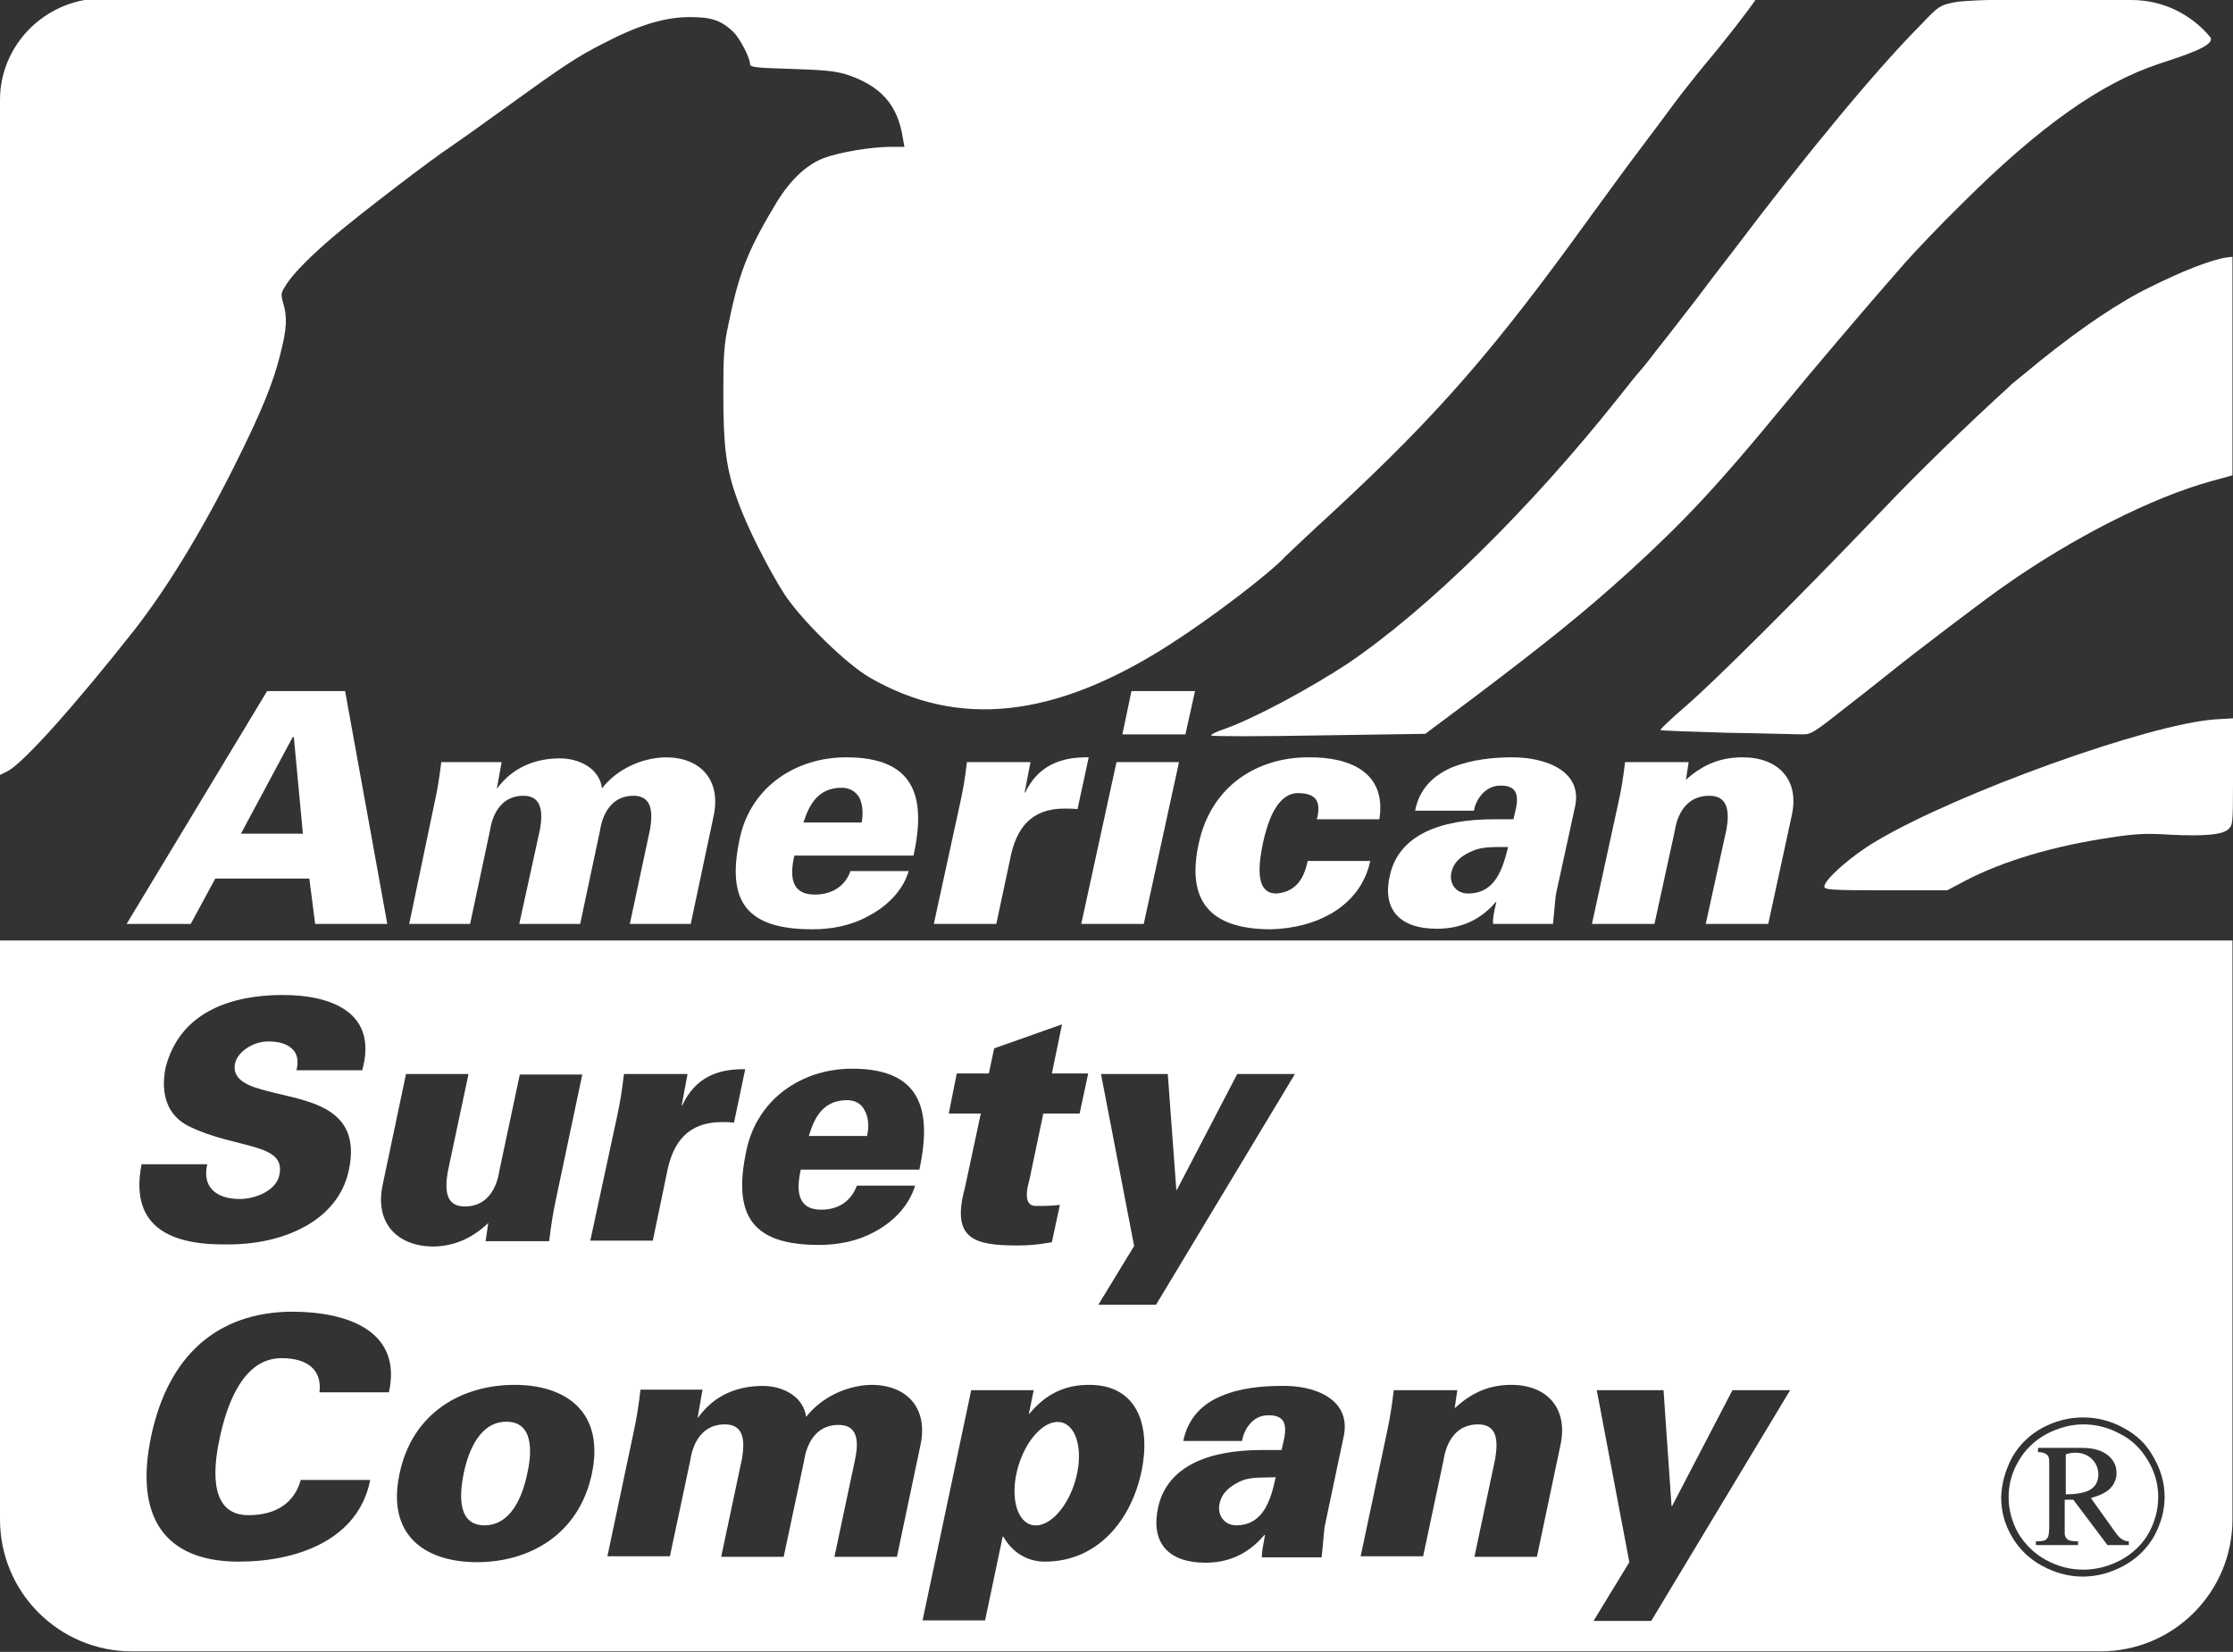
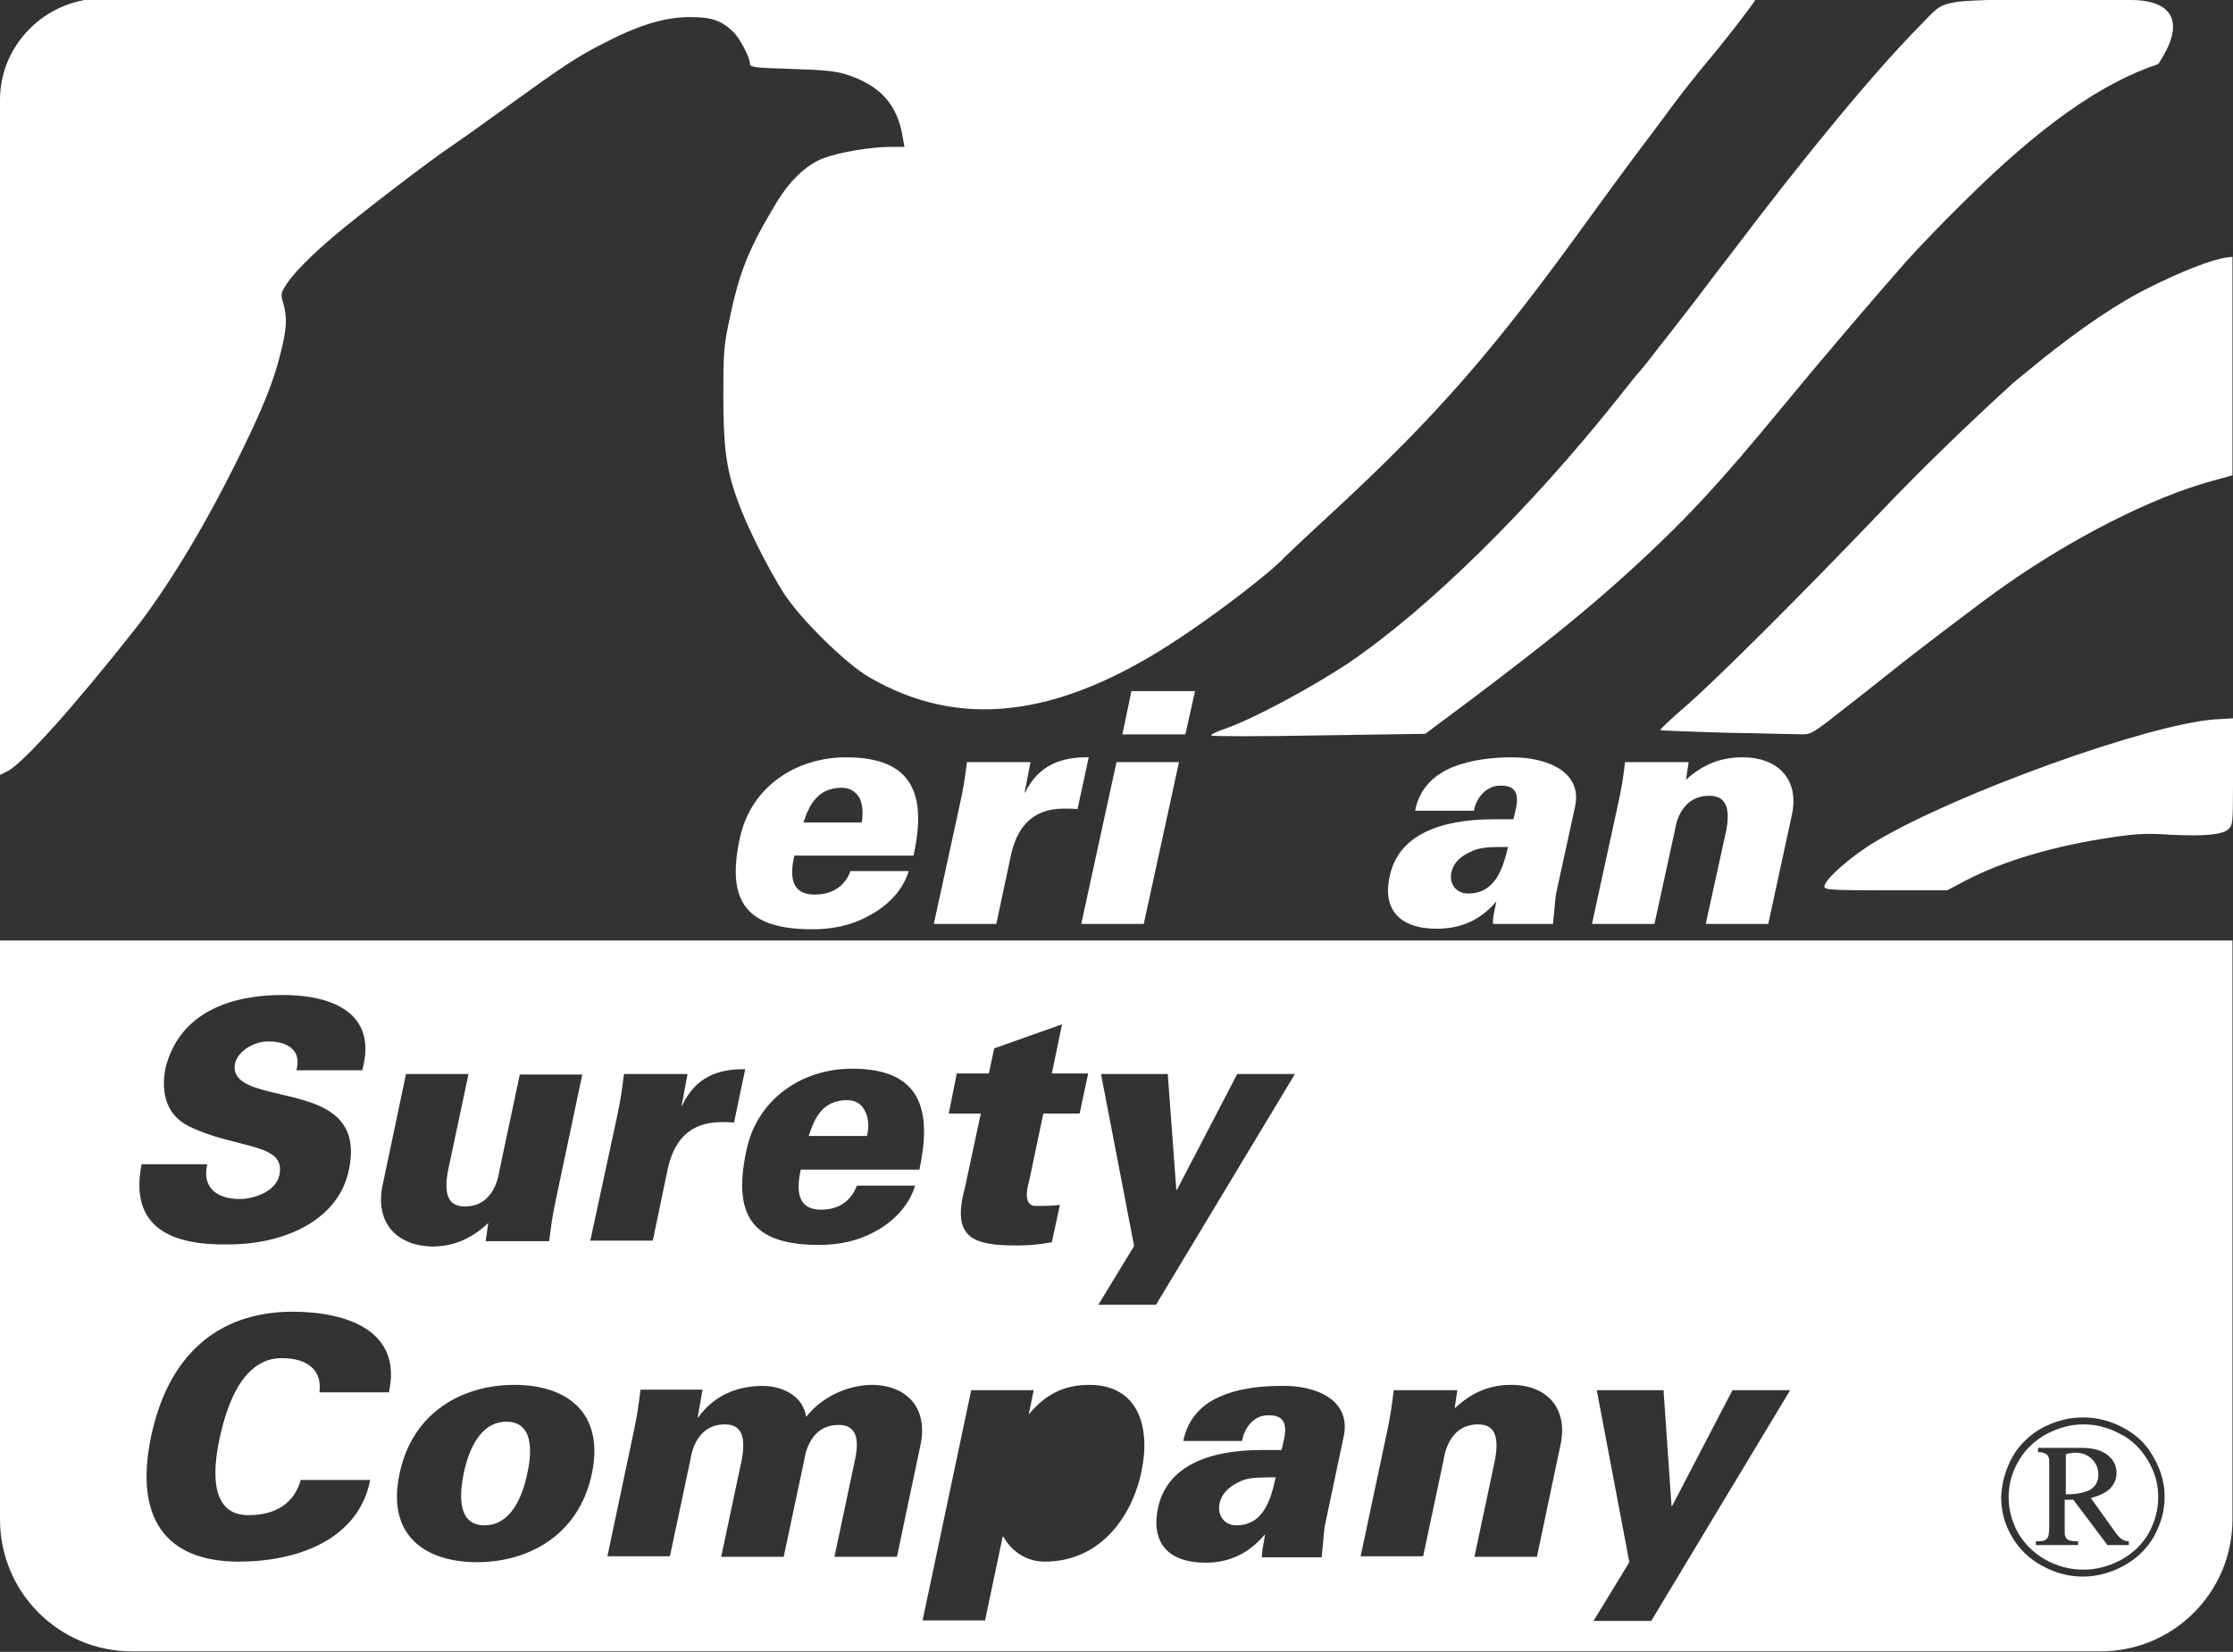
<svg xmlns="http://www.w3.org/2000/svg" version="1.1" id="Layer_1" x="0px" y="0px" width="418px" height="309.3px" viewBox="0 0 418 309.3" style="enable-background:new 0 0 418 309.3;" xml:space="preserve">
  <rect x="0" y="0" width="418" height="309.3" fill="#333333" stroke="none" />
  <style type="text/css">
	.st0{fill:#FFFFFF;}
</style>
  <g>
    <path class="st0" d="M161.9,208c-0.6-1.3-1.8-2.1-3.7-2c-4.1,0.2-5.7,3.1-6.8,6.7h10.9C162.7,211,162.6,209.3,161.9,208z" />
-     <ellipse transform="matrix(0.297 -0.955 0.955 0.297 -125.727 381.075)" class="st0" cx="195.9" cy="275.9" rx="10" ry="5.5" />
    <path class="st0" d="M392.2,278.1c0.4-0.6,0.6-1.2,0.6-2c0-1.1-0.4-2.1-1.2-2.9c-0.8-0.8-1.9-1.2-3.1-1.2c-0.5,0-1.2,0.1-1.8,0.3   v7.5c1.7,0,2.9-0.2,3.7-0.5C391.2,279.1,391.8,278.6,392.2,278.1z" />
    <path class="st0" d="M383,292.1c2.2,1.2,4.5,1.8,7,1.8c2.4,0,4.7-0.6,7-1.8c2.2-1.2,4-2.9,5.2-5c1.2-2.2,1.8-4.4,1.8-6.8   c0-2.4-0.6-4.6-1.9-6.8c-1.3-2.2-3-3.9-5.2-5c-2.2-1.2-4.5-1.8-6.9-1.8c-2.3,0-4.6,0.6-6.9,1.8c-2.2,1.2-4,2.9-5.2,5   c-1.3,2.2-1.9,4.4-1.9,6.8c0,2.4,0.6,4.6,1.8,6.8C379.1,289.2,380.8,290.9,383,292.1z M381.3,288.6c0.7,0,1.2-0.1,1.5-0.2   c0.3-0.2,0.5-0.4,0.6-0.7c0.1-0.2,0.2-0.9,0.2-2v-11c0-1,0-1.6-0.1-1.8c-0.1-0.3-0.3-0.6-0.6-0.7c-0.3-0.2-0.7-0.3-1.4-0.3v-0.8   h8.3c2.1,0,3.7,0.5,4.8,1.4c1.1,0.9,1.6,2,1.6,3.3c0,1.1-0.4,2-1.1,2.8c-0.7,0.8-2,1.4-3.7,1.9l4.5,6.3c0.5,0.7,1,1.3,1.5,1.5   c0.3,0.2,0.7,0.3,1.1,0.3v0.7h-4l-6.4-8.5h-1.6v6.5c0.1,0.5,0.3,0.8,0.6,1c0.3,0.2,1,0.3,1.9,0.3v0.7h-7.9V288.6z" />
    <path class="st0" d="M94.8,266.2c-4.9,0-7.1,5.3-8,9.7c-0.9,4.4-1,9.7,3.9,9.7c4.9,0,7.1-5.3,8-9.7   C99.7,271.5,99.7,266.2,94.8,266.2z" />
    <path class="st0" d="M232.3,277.3c-1.9,0.9-3.5,2-4,4.2c-0.5,2.2,0.9,4.1,3.1,4.1c5.1,0,6.5-4.8,7.4-9   C236.4,276.7,234.1,276.5,232.3,277.3z" />
    <path class="st0" d="M0,176.2V230v53.8v0.7c0,13.7,11.1,24.7,24.7,24.7h337.6h0.9h30c13.7,0,24.7-11.1,24.7-24.7v-58.7v-49.7H209H0   z M376.7,272.8c1.4-2.4,3.3-4.2,5.7-5.5c2.5-1.3,5-1.9,7.5-1.9c2.6,0,5.1,0.6,7.5,1.9c2.5,1.3,4.4,3.1,5.7,5.5   c1.4,2.4,2.1,4.9,2.1,7.5c0,2.6-0.7,5-2,7.4c-1.4,2.4-3.3,4.2-5.7,5.5c-2.4,1.3-5,2-7.6,2c-2.7,0-5.2-0.7-7.6-2   c-2.4-1.3-4.3-3.1-5.7-5.5c-1.4-2.4-2-4.8-2-7.4C374.7,277.7,375.4,275.2,376.7,272.8z M157,266.8c-5.8,0-6.4,6.4-6.5,6.8   l-3.8,17.9H135l3.9-18.4c0.5-3.1,0.5-6.4-3.2-6.4c-5.8,0-6.4,6.4-6.5,6.8l-3.8,17.9h-11.7l4.9-23.2c0.6-2.8,0.9-4.7,1.3-8h11.6   l-0.9,5.2h0.1c3.1-4.3,7.5-5.9,12.1-5.9c3.8,0,7.6,2,8.1,5.8c2.9-3.7,7.6-5.9,12.2-6c6.7,0,10.7,4.4,9.2,11.3l-4.4,20.9h-11.7   l3.9-18.4C160.7,270.1,160.7,266.8,157,266.8z M181.8,260.3h11.7l-0.9,4.4h0.1c3.1-3.7,6.6-5.4,11.2-5.4c9.2,0,11.5,7.9,9.8,16.1   c-1.9,9.2-8.2,17-18.1,17c-3.5,0-6.2-1.9-7.8-4.7h-0.1l-3.3,15.7h-11.7L181.8,260.3z M179.1,201h6l1-4.7l12.7-4.5l-1.9,9.2h6.8   l-1.6,7.5h-6.8l-2.6,12.4c-0.2,0.8-1.5,4.9,1.2,4.9c1.5,0,3.1,0,4.5-0.2l-1.5,7c-2.8,0.5-4.7,0.6-6.4,0.6c-8,0-12.5-1.1-9.9-10.7   l3-14h-6L179.1,201z M159.5,200.1c12.6,0,15.1,7.3,12.6,18.9h-22.2c-0.9,4-0.6,7.5,3.8,7.5c3.3,0,5.6-1.6,6.7-4.5h10.9   c-1.2,4-4.4,7-7.7,8.7c-3.1,1.7-6.7,2.4-10.3,2.4c-12.4,0-16.2-5.4-13.6-17.6C141.7,205.7,150.2,200.1,159.5,200.1z M115.5,209.1   c0.6-2.8,0.9-4.7,1.3-8h11.9l-1.1,5.9h0.1c2.4-5.2,6.6-6.9,11.8-6.8l-2.1,10c-0.9-0.1-1.7-0.1-2.5-0.1c-6.1,0.1-9,3.7-10.1,9.7   l-2.6,12.5h-11.7L115.5,209.1z M110.8,275.9c-2.4,11.5-11.8,16.6-21.5,16.6c-9.7,0-17-5-14.5-16.6c2.4-11.5,11.8-16.6,21.5-16.6   S113.2,264.4,110.8,275.9z M71.6,222l4.4-20.9h11.7l-3.9,18.4c-0.5,3.1-0.5,6.4,3.2,6.4c5.8,0,6.4-6.4,6.5-6.8l3.8-17.9h11.7   l-4.9,23.2c-0.6,2.8-0.9,4.7-1.3,8H90.9l0.5-3.4c-3.3,3.1-6.7,4.4-10.6,4.4C74.2,233.2,70.2,228.9,71.6,222z M72.8,260.7h-13   c0.5-4-2-6.4-7.1-6.4c-7.1,0-10.2,8.4-11.6,15.1c-1.4,6.5-1.6,14.3,5.4,14.3c5.2,0,8.6-2.3,9.8-6.6h13   c-2.2,11.3-13.8,15.3-24.6,15.3c-13.9,0-19.6-8.4-16.4-23.5c3.2-15.1,12.4-23.2,26.3-23.3C65.4,245.6,75.3,249.4,72.8,260.7z    M26.5,218h12.3c-1,4.2,1.6,6.5,6.1,6.5c2.8,0,6.8-1.5,7.4-4.5c1.3-6.1-8.1-4.8-16.9-9.1c-4.1-2-5.4-6.1-4.4-11   c2.7-10.6,12.6-13.6,21.9-13.6c9.2,0,17.9,3.3,14.9,14.1H55.5c0.4-1.7,0.2-3.1-0.8-4c-0.9-0.9-2.4-1.4-4.5-1.4   c-2.8,0-5.7,1.9-6.2,4.1c-0.7,3.3,3,4.4,6.1,5.2c7.1,1.9,17.8,2.7,15.2,14.8c-2,9.5-12.2,13.9-22.5,13.9   C32.6,233.2,24.1,230.2,26.5,218z M298.9,260.3h12.5l1.5,21.7h0.1l11.3-21.7h10.8l-26,43.2h-10.8l6.7-11L298.9,260.3z M259.6,268.3   c0.6-2.8,0.9-4.7,1.3-8h11.9l-0.5,3.4c3.3-3.1,6.7-4.4,10.6-4.4c6.7,0,10.7,4.4,9.2,11.3l-4.4,20.9H276l3.9-18.4   c0.5-3.1,0.5-6.4-3.2-6.4c-5.8,0-6.4,6.4-6.5,6.8l-3.8,17.9h-11.7L259.6,268.3z M251.5,269.1l-3.4,16.1c-0.3,1.3-0.3,2.7-0.7,6.4   h-11.2c0-1,0.2-2,0.6-4.2h-0.1c-1.9,2.2-5.2,5.2-11,5.2c-7.3,0-10.3-4-8.9-10.4c1.7-7.6,9.3-10.7,19.4-10.7h3.7   c0.6-2.7,2-6.7-2.7-6.5c-2.9,0.1-4.4,2.9-4.7,4.8h-11c0.9-4.4,3.7-7,7.1-8.4c3.5-1.5,7.6-1.9,11.1-1.9   C246.1,259.3,253.1,262,251.5,269.1z M220.2,222.8h0.1l11.3-21.7h10.8l-26,43.2h-10.8l6.7-11l-6.2-32.2h12.5L220.2,222.8z" />
-     <path class="st0" d="M50,129.4L23.7,173h12l4.6-8.5h17.6l1.1,8.5h13.5l-7.9-43.6H50z M45.1,156.1l9.7-18.1H55l1.7,18.1H45.1z" />
-     <path class="st0" d="M124.6,141.8c-4.5,0.1-9.1,2.2-11.9,5.8c-0.5-3.7-4.2-5.6-7.9-5.6c-4.5,0-8.8,1.6-11.8,5.7H93l0.9-5H82.6   c-0.4,3.3-0.7,5.1-1.3,7.8L76.6,173H88l3.7-17.4c0.1-0.4,0.7-6.6,6.3-6.6c3.5,0,3.6,3.2,3.1,6.2L97.2,173h11.4l3.7-17.4   c0.1-0.4,0.7-6.6,6.3-6.6c3.5,0,3.6,3.2,3.1,6.2l-3.8,17.8h11.4l4.3-20.3C135,146,131.1,141.8,124.6,141.8z" />
    <path class="st0" d="M158.4,141.8c-9.3,0-17.8,5.4-19.9,15.1c-2.6,11.9,1.2,17.1,13.6,17.1c3.6,0,7.2-0.7,10.3-2.4   c3.3-1.7,6.5-4.5,7.7-8.5h-10.9c-1,2.8-3.4,4.4-6.7,4.4c-4.4,0-4.7-3.4-3.8-7.3H171C173.5,148.9,171,141.8,158.4,141.8z M161.3,154   h-10.9c1.1-3.4,2.7-6.3,6.8-6.5c1.8-0.1,3,0.7,3.7,1.9C161.5,150.7,161.6,152.4,161.3,154z" />
    <path class="st0" d="M191.9,148.4h-0.1l1.1-5.7h-11.9c-0.4,3.3-0.7,5.1-1.3,7.8l-4.9,22.5h11.7l2.6-12.2c1.1-5.8,4-9.4,10.1-9.4   c0.8,0,1.6,0,2.5,0.1l2.1-9.7C198.5,141.7,194.3,143.4,191.9,148.4z" />
    <polygon class="st0" points="210.1,137.5 221.9,137.5 223.7,129.4 211.8,129.4  " />
    <polygon class="st0" points="202.4,173 214.1,173 220.7,142.7 209,142.7  " />
-     <path class="st0" d="M244.9,141.8c-9.3,0-18.1,5.1-20.5,16.1c-2.3,10.5,1.8,16.1,13.5,16.1c4.1-0.1,8.3-1.1,11.7-3.2   c3.4-2.1,6-5.3,6.9-9.6h-11.7c-0.6,2.7-1.8,5.8-5.9,6.1c-4.3,0-3.1-6.3-2.5-9.4c0.7-3.1,2.3-9.4,6.6-9.4c1.8,0,2.9,0.5,3.4,1.3   c0.5,0.8,0.5,2.1,0.1,3.6h11.7C259.6,144.7,252.8,141.7,244.9,141.8z" />
    <path class="st0" d="M283.1,141.8c-3.5,0-7.5,0.4-11.1,1.8c-3.4,1.4-6.3,3.9-7.1,8.2h11c0.3-1.8,1.8-4.5,4.7-4.7   c4.7-0.2,3.3,3.7,2.7,6.3h-3.7c-10.1,0-17.7,3-19.4,10.4c-1.5,6.2,1.5,10.1,8.8,10.1c5.8,0,9.1-2.8,11-5h0.1   c-0.5,2.2-0.7,3.1-0.6,4.1h11.2c0.4-3.6,0.4-5,0.7-6.2l3.4-15.6C296.4,144.4,289.4,141.8,283.1,141.8z M274.8,167.3   c-2.2,0-3.6-1.8-3.1-4c0.5-2.1,2.1-3.2,4-4c1.8-0.8,4.1-0.7,6.6-0.7C281.3,162.7,279.9,167.3,274.8,167.3z" />
    <path class="st0" d="M326.2,141.8c-3.9,0-7.3,1.2-10.6,4.2l0.5-3.3h-11.9c-0.4,3.3-0.7,5.1-1.3,7.8L298,173h11.7l3.8-17.4   c0.1-0.4,0.7-6.6,6.5-6.6c3.6,0,3.7,3.2,3.2,6.2l-3.9,17.8H331l4.4-20.3C336.9,146,332.9,141.8,326.2,141.8z" />
    <path class="st0" d="M25.2,117.9c6-7.7,12.5-18.3,18.7-30.7c5-10,7.3-15.6,8.6-21c1.2-4.7,1.3-6.8,0.5-9.5   c-0.5-1.7-0.4-1.9,0.7-3.6c1.4-2.1,4.6-5.3,8.7-8.8c5.2-4.4,18.4-14.5,22.2-17c0.9-0.6,5.3-3.7,9.7-6.9   c11.2-8.1,13.6-9.7,18.7-12.3c6.5-3.4,11.5-4.9,16.1-4.9c4.1,0,5.9,0.6,8.2,2.8c1.2,1.2,3.1,4.8,3.1,6c0,0.6,1,0.7,7.7,0.9   c6.1,0.2,8.2,0.4,10.2,1c6.5,2.1,9.7,5.6,10.7,11.9l0.3,1.7h-2.6c-3.6,0-9.6,1-12.5,2.1c-3.4,1.3-6.6,4.4-9.3,9.1   c-5.1,8.5-6.7,12.9-8.6,22.3c-0.8,3.7-0.9,5.9-0.9,12.8c0,9.7,0.5,13.9,2.6,19.7c1.7,4.9,5.8,13,8.8,17.7   c3.2,4.9,11.6,13.1,15.9,15.6c16.7,9.7,34.8,7.7,56.4-6.2c7.8-5,18.8-13.4,21.6-16.5c0.2-0.2,4.3-4.1,9.1-8.5   c19.7-18.3,30-30.2,48.1-55.3c2.7-3.7,6.7-9.2,8.9-12.1c2.2-2.9,5.1-6.8,6.5-8.7c1.4-1.9,4.1-5.3,6-7.6c3.3-3.9,8.2-10.2,9.5-12.2   h-92.8c-19.5,0-40.7,0-62.5,0h-6H18.7C8.4,0,0,8.4,0,18.7v126.4c0.4-0.2,1-0.5,1.4-0.7C4.4,142.9,14.4,131.6,25.2,117.9z" />
    <path class="st0" d="M382.1,67.4c-3,2.5-5.7,4.6-5.9,4.9c-7.8,7.1-17,16-24.3,23.7c-15.6,16.3-30.9,31.5-36.2,36.1   c-2.8,2.4-4.9,4.4-4.9,4.6c0.1,0.1,5.7,0.3,12.4,0.5c6.7,0.1,13.1,0.3,14.1,0.3c1.8,0,2.1-0.2,8.8-5.5c3.9-3,7.7-6.1,8.5-6.7   c2.8-2.3,17.9-13.8,20.6-15.6c12.8-9,27.5-16.5,38.7-19.6l4-1.1V48.1c-3.4,0.1-10.3,3.1-15.3,5.6C396.6,56.6,389.6,61.4,382.1,67.4   z" />
    <path class="st0" d="M414.6,134.7c-12.5,0.9-48.3,13.8-63.4,22.8c-4.6,2.7-9.7,7.2-9.7,8.5c0,0.6,1.2,0.7,11.5,0.7h11.5l3.4-1.8   c7.1-3.7,16.5-6.5,27.3-8.1c4.6-0.7,6.8-0.8,11.1-0.5c6.5,0.3,9.8,0,10.9-1.1c0.7-0.7,0.8-0.9,0.8-8.2v-12.5L414.6,134.7z" />
-     <path class="st0" d="M359.8,4.4c-8.4,8.4-21.8,24.6-35.3,42.5c-1.8,2.3-5,6.5-7.1,9.3c-2.2,2.8-5.3,6.9-7.1,9.1   c-1.7,2.3-3.4,4.3-3.6,4.5c-0.2,0.2-1.9,2.3-3.7,4.6c-16.6,20.9-35.7,39.7-50.8,49.9c-7,4.6-17.7,10.4-23.3,12.3   c-1.2,0.4-2.2,0.9-2.2,1.1s9,0.2,20.1,0l20-0.3l9.1-6.8c14.4-10.9,20.8-16.1,29.2-23.7c10.4-9.5,16.6-16.2,28.3-30.4   c6.4-7.8,14.8-17.6,17.9-21.2c1.5-1.7,3.9-4.5,5.4-6.2s6.3-6.8,10.9-11.3c14.2-14.1,25.6-22.2,36.4-25.8c4.8-1.6,11-3.5,9.7-5.1   C410.2,2.7,404.9,0,399,0h-26.9c-2.8,0.1-5.3,0.2-6.6,0.5C363.2,1,362.8,1.2,359.8,4.4z" />
+     <path class="st0" d="M359.8,4.4c-8.4,8.4-21.8,24.6-35.3,42.5c-1.8,2.3-5,6.5-7.1,9.3c-2.2,2.8-5.3,6.9-7.1,9.1   c-1.7,2.3-3.4,4.3-3.6,4.5c-0.2,0.2-1.9,2.3-3.7,4.6c-16.6,20.9-35.7,39.7-50.8,49.9c-7,4.6-17.7,10.4-23.3,12.3   c-1.2,0.4-2.2,0.9-2.2,1.1s9,0.2,20.1,0l20-0.3l9.1-6.8c14.4-10.9,20.8-16.1,29.2-23.7c10.4-9.5,16.6-16.2,28.3-30.4   c6.4-7.8,14.8-17.6,17.9-21.2c1.5-1.7,3.9-4.5,5.4-6.2s6.3-6.8,10.9-11.3c14.2-14.1,25.6-22.2,36.4-25.8C410.2,2.7,404.9,0,399,0h-26.9c-2.8,0.1-5.3,0.2-6.6,0.5C363.2,1,362.8,1.2,359.8,4.4z" />
  </g>
</svg>